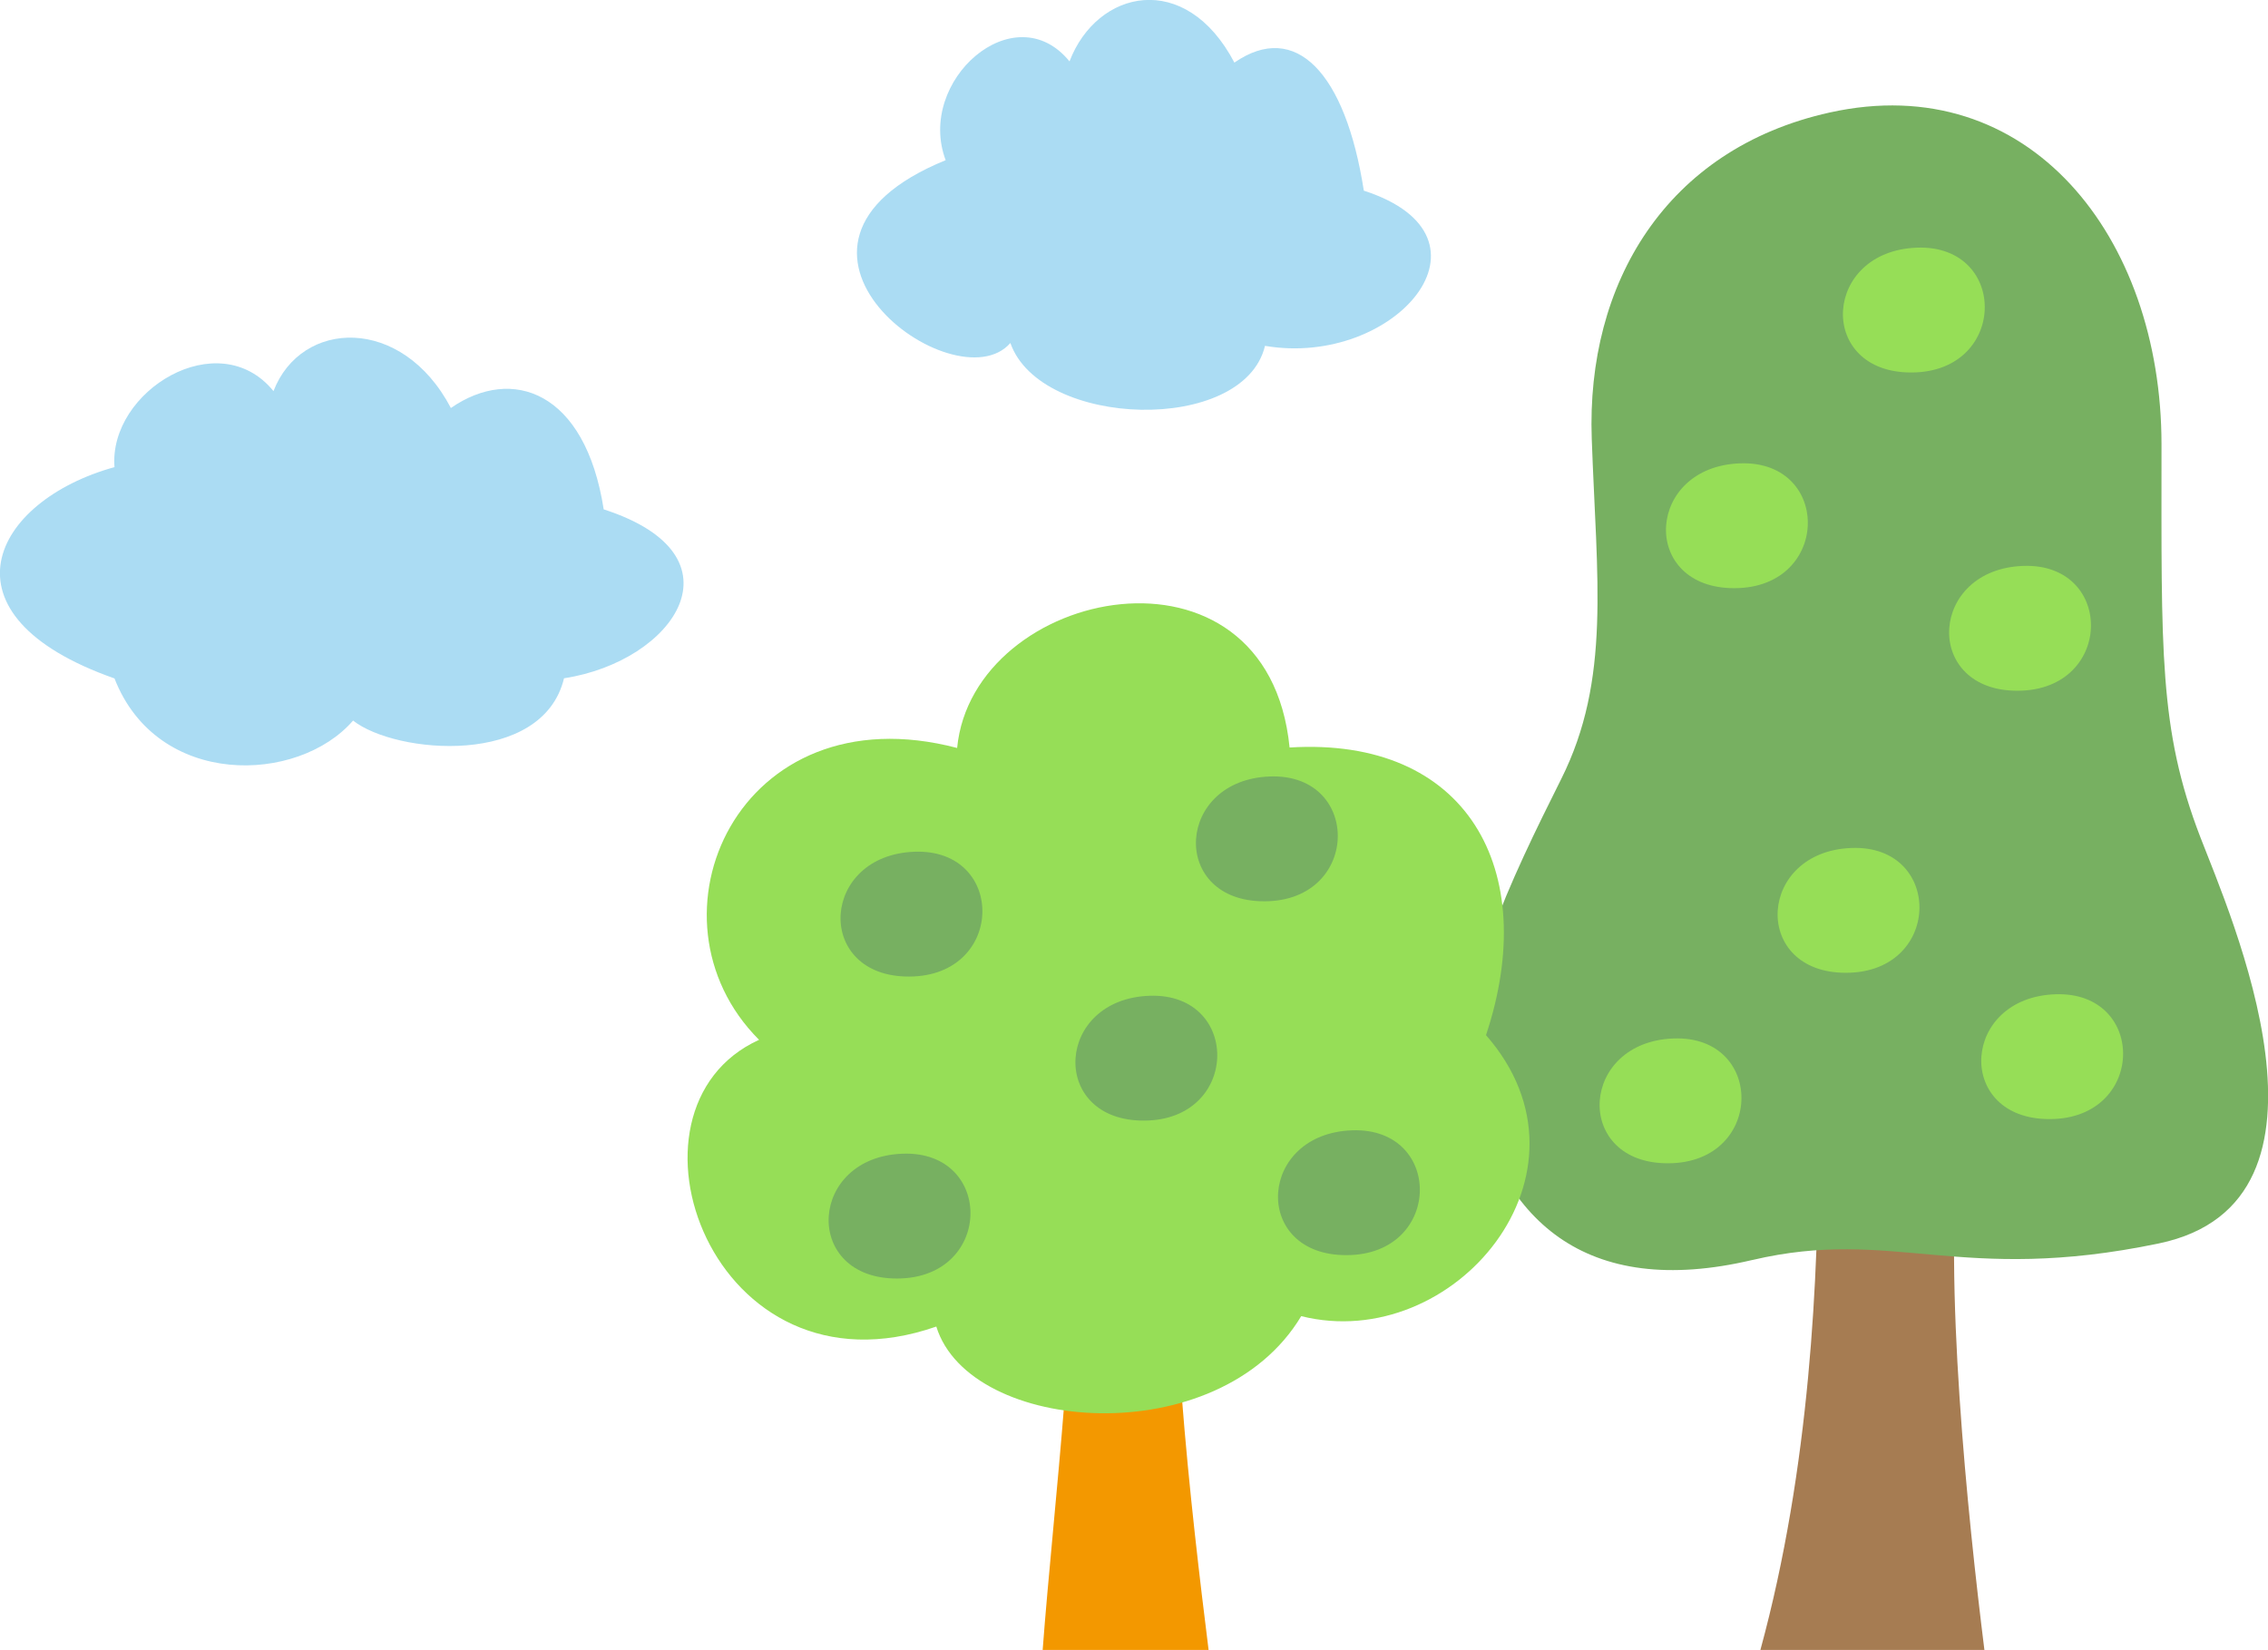
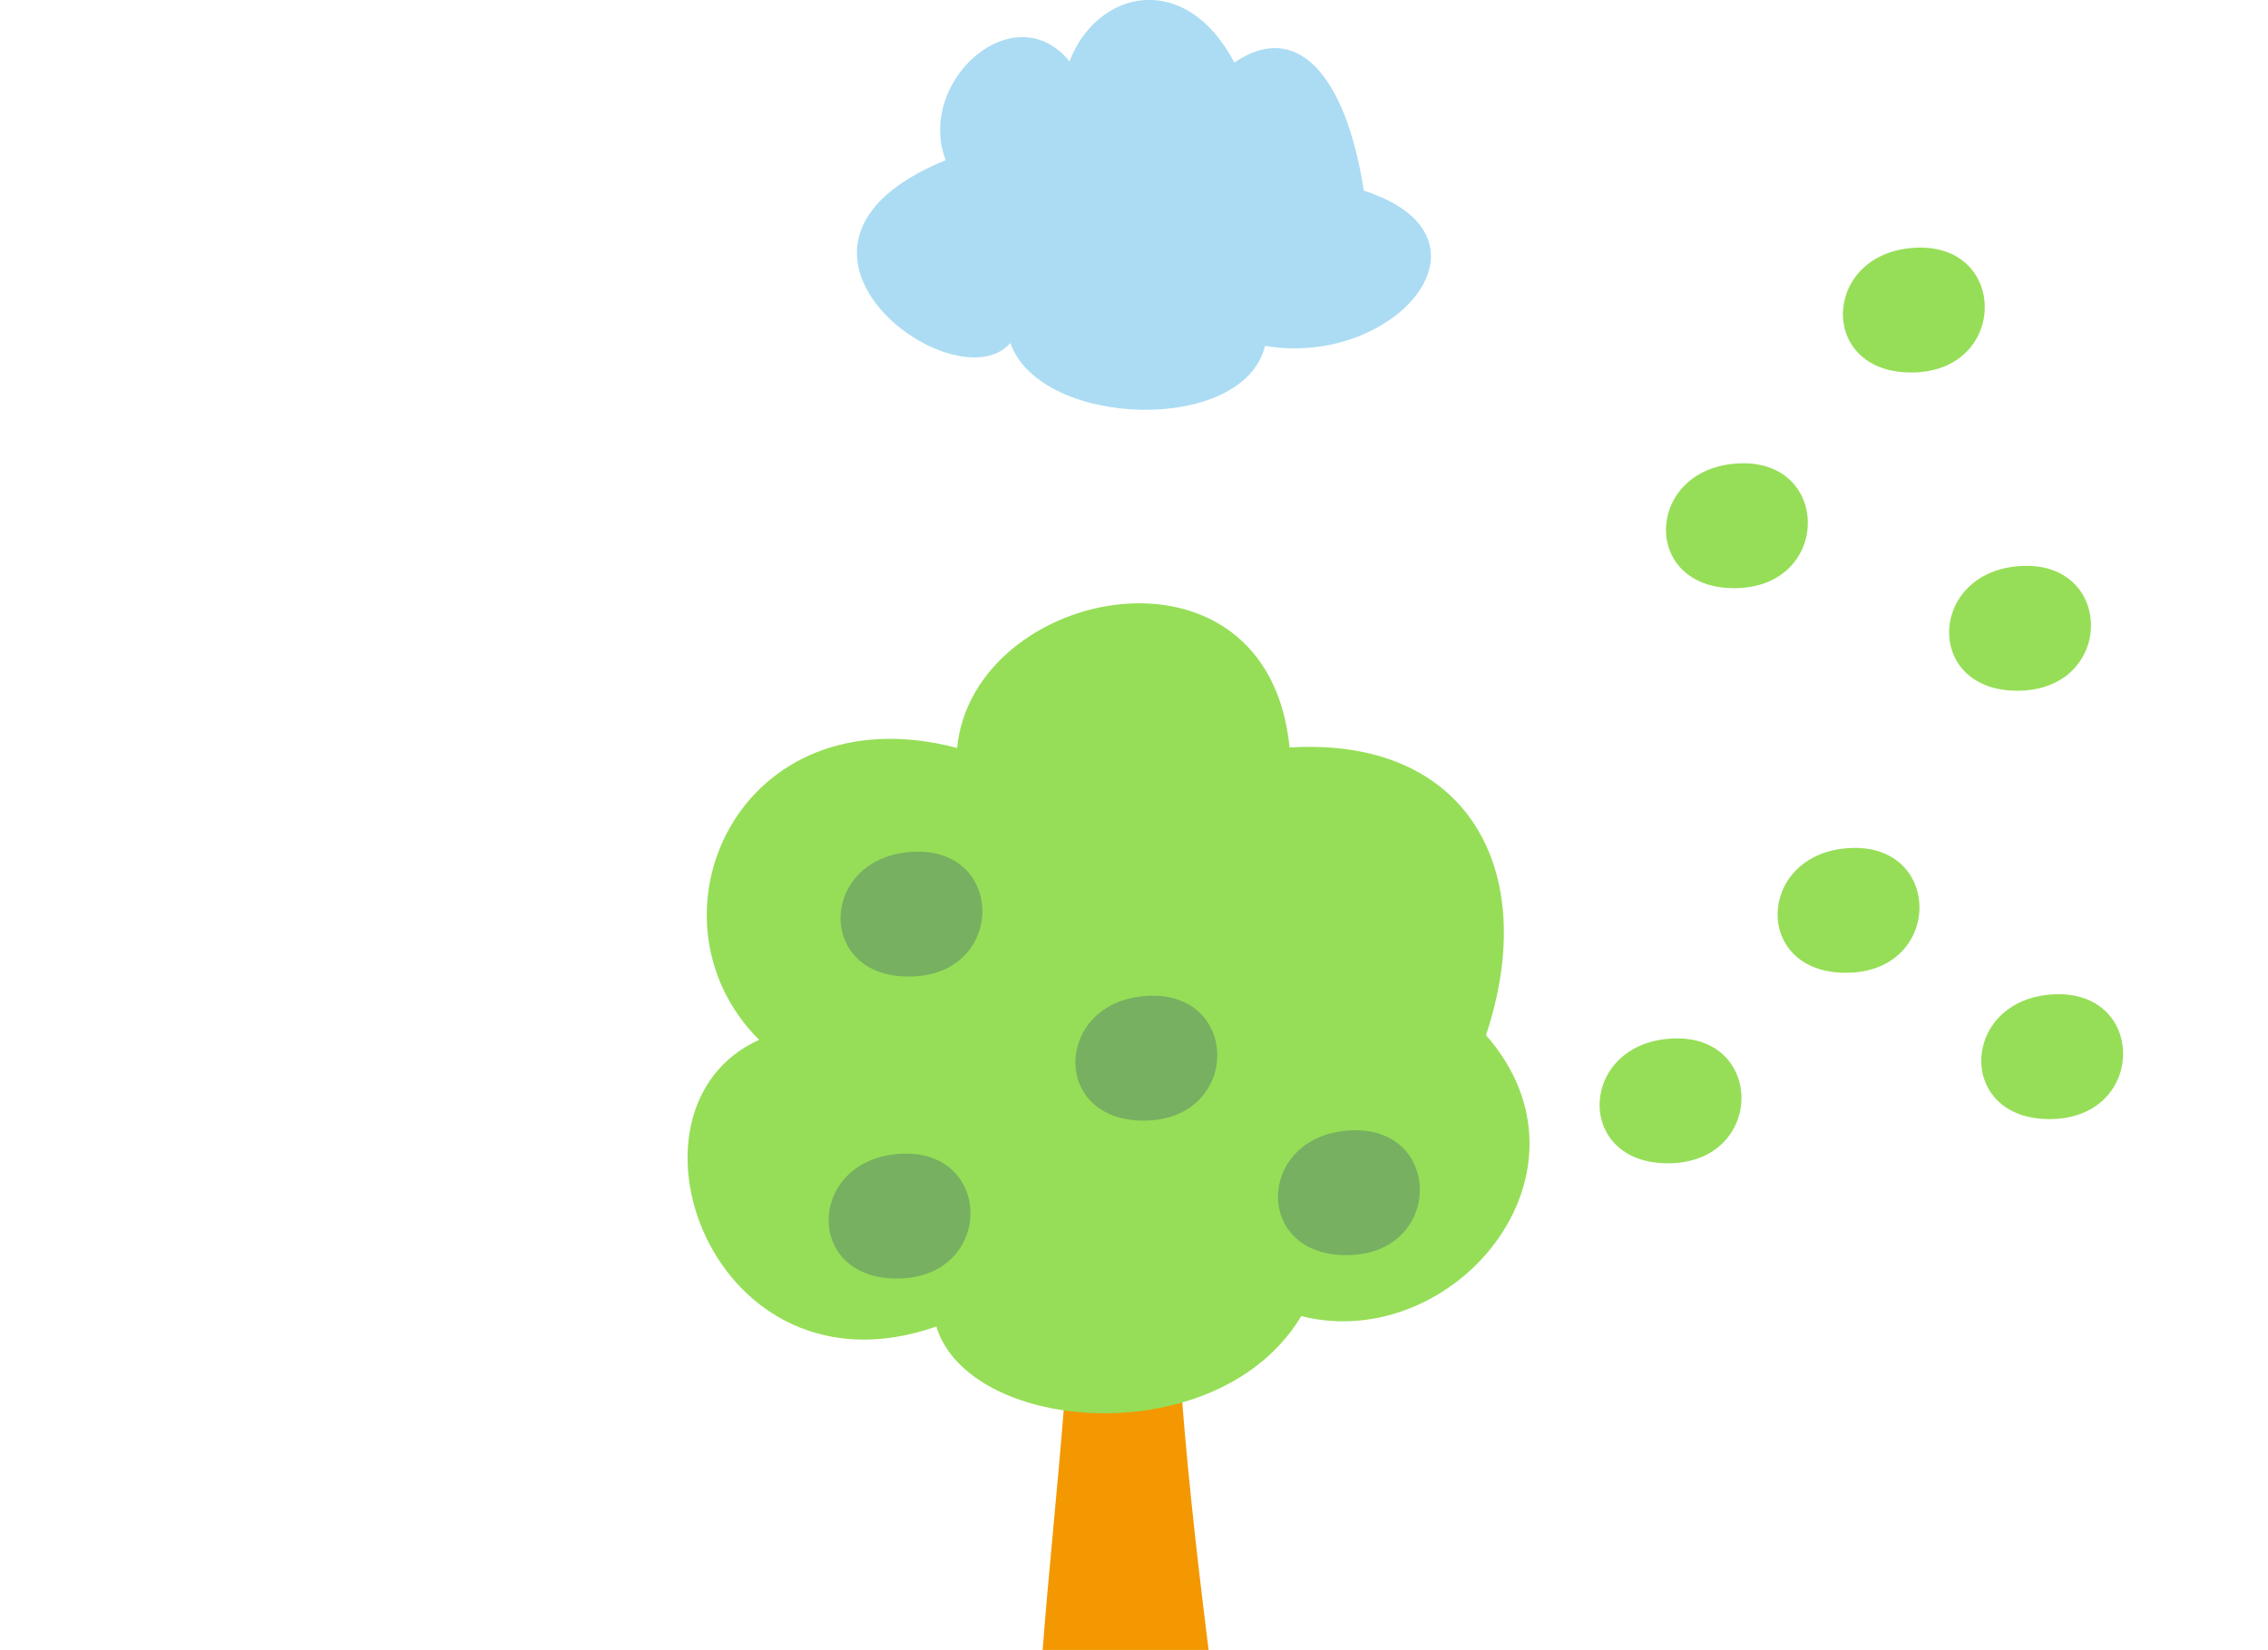
<svg xmlns="http://www.w3.org/2000/svg" id="_レイヤー_2" viewBox="0 0 150.35 109.39">
  <defs>
    <style>.cls-1{fill:#f39800;}.cls-2{fill:#96de57;}.cls-3{fill:#a67c52;}.cls-4{fill:#abdcf3;}.cls-5{fill:#77b061;}</style>
  </defs>
  <g id="TOP">
-     <path class="cls-3" d="m120.55,75.29c0,9.35-.55,22-3.85,34.1h14.85c-1.1-8.8-2.75-24.75-1.65-33.55,0,0-11.55,0-9.35-.55Z" />
    <path class="cls-1" d="m71.12,75.29c.47,11-1.27,24.4-2,34.1h11c-1.1-8.8-3.02-25.02-1.92-33.83,0,0-3.85,0-7.07-.27Z" />
-     <path class="cls-5" d="m116.15,83.54c-11.04,2.6-16.84-2.61-18.7-11.92-1.1-5.5,2.75-13.38,6.05-19.98s2.35-13.19,2.02-22.55c-.37-10.27,4.91-19.22,15.77-21.63,13.2-2.93,22,8.25,22,22s-.18,18.88,2.57,26.03c1.97,5.13,10.45,24.2-2.75,26.95s-17.6-1.1-26.95,1.1Z" />
    <path class="cls-2" d="m122.08,64.49c-5.97-.23-5.53-8.04.66-8.27,6.19-.23,6.03,8.53-.66,8.27Z" />
    <path class="cls-2" d="m133.45,45.79c-5.97-.23-5.53-8.04.66-8.27,6.19-.23,6.03,8.53-.66,8.27Z" />
    <path class="cls-2" d="m110.28,77.12c-5.97-.23-5.53-8.04.66-8.27,6.19-.23,6.03,8.53-.66,8.27Z" />
    <path class="cls-2" d="m114.68,38.99c-5.97-.23-5.53-8.04.66-8.27s6.03,8.53-.66,8.27Z" />
    <path class="cls-2" d="m126.41,24.69c-5.97-.23-5.53-8.04.66-8.27,6.19-.23,6.03,8.53-.66,8.27Z" />
    <path class="cls-2" d="m135.58,74.19c-5.97-.23-5.53-8.04.66-8.27,6.19-.23,6.03,8.53-.66,8.27Z" />
    <path class="cls-2" d="m62.07,87.95c-14.86,5.18-21.83-14.43-11.75-19.01-8.07-8.07-1.38-23.16,13.13-19.35,1.04-10.71,20.58-14.7,22.04-.03,11.73-.73,16.68,8.07,13.02,19.07,8.01,9.14-2.15,21.16-12.25,18.63-5.45,9.1-21.99,7.84-24.19.69Z" />
    <path class="cls-5" d="m75.53,74.29c-5.97-.23-5.53-8.04.66-8.27,6.19-.23,6.03,8.53-.66,8.27Z" />
    <path class="cls-5" d="m59.17,84.76c-5.97-.23-5.53-8.04.66-8.27s6.03,8.53-.66,8.27Z" />
-     <path class="cls-5" d="m83.52,59.75c-5.97-.23-5.53-8.04.66-8.27s6.03,8.53-.66,8.27Z" />
    <path class="cls-5" d="m59.96,64.74c-5.97-.23-5.53-8.04.66-8.27,6.19-.23,6.03,8.53-.66,8.27Z" />
    <path class="cls-5" d="m88.96,83.21c-5.97-.23-5.53-8.04.66-8.27,6.19-.23,6.03,8.53-.66,8.27Z" />
    <path class="cls-4" d="m66.98,22.74c1.98,5.66,15.46,6.08,16.88.19,8.62,1.47,16.07-7.21,6.55-10.29-1.22-7.84-4.53-11.29-8.58-8.49-3.24-6.17-9.11-4.85-10.93-.08-3.65-4.48-10.19,1.29-8.21,6.55-13.86,5.66.64,16.32,4.29,12.12Z" />
-     <path class="cls-4" d="m23.4,47.77c2.84,2.24,12.57,3.08,13.99-2.8,7.3-1.12,12.16-8.12,2.63-11.2-1.22-7.85-6.08-9.53-10.13-6.72-3.24-6.17-9.93-5.88-11.76-1.12-3.65-4.48-10.94,0-10.54,5.04-8.11,2.24-11.96,9.81,0,14.01,2.84,7.29,12.16,7.01,15.81,2.8Z" />
  </g>
</svg>